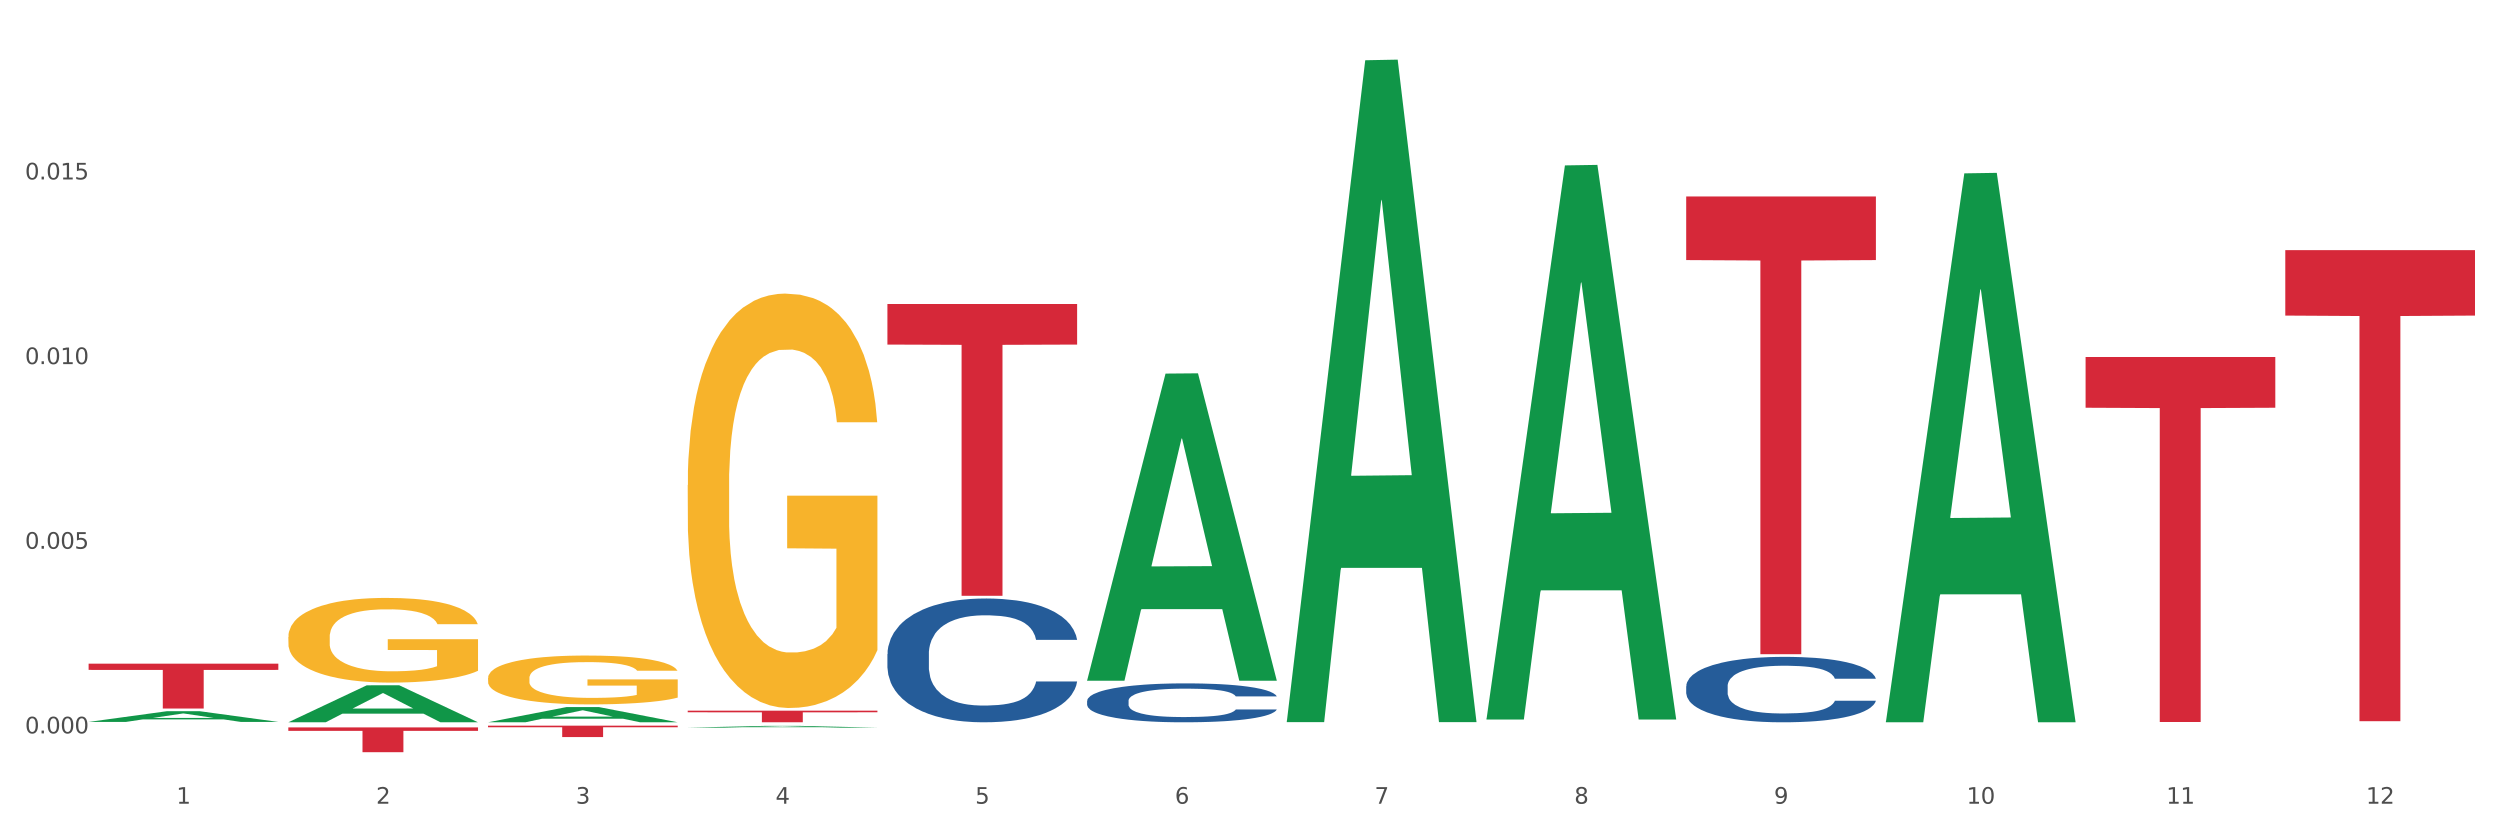
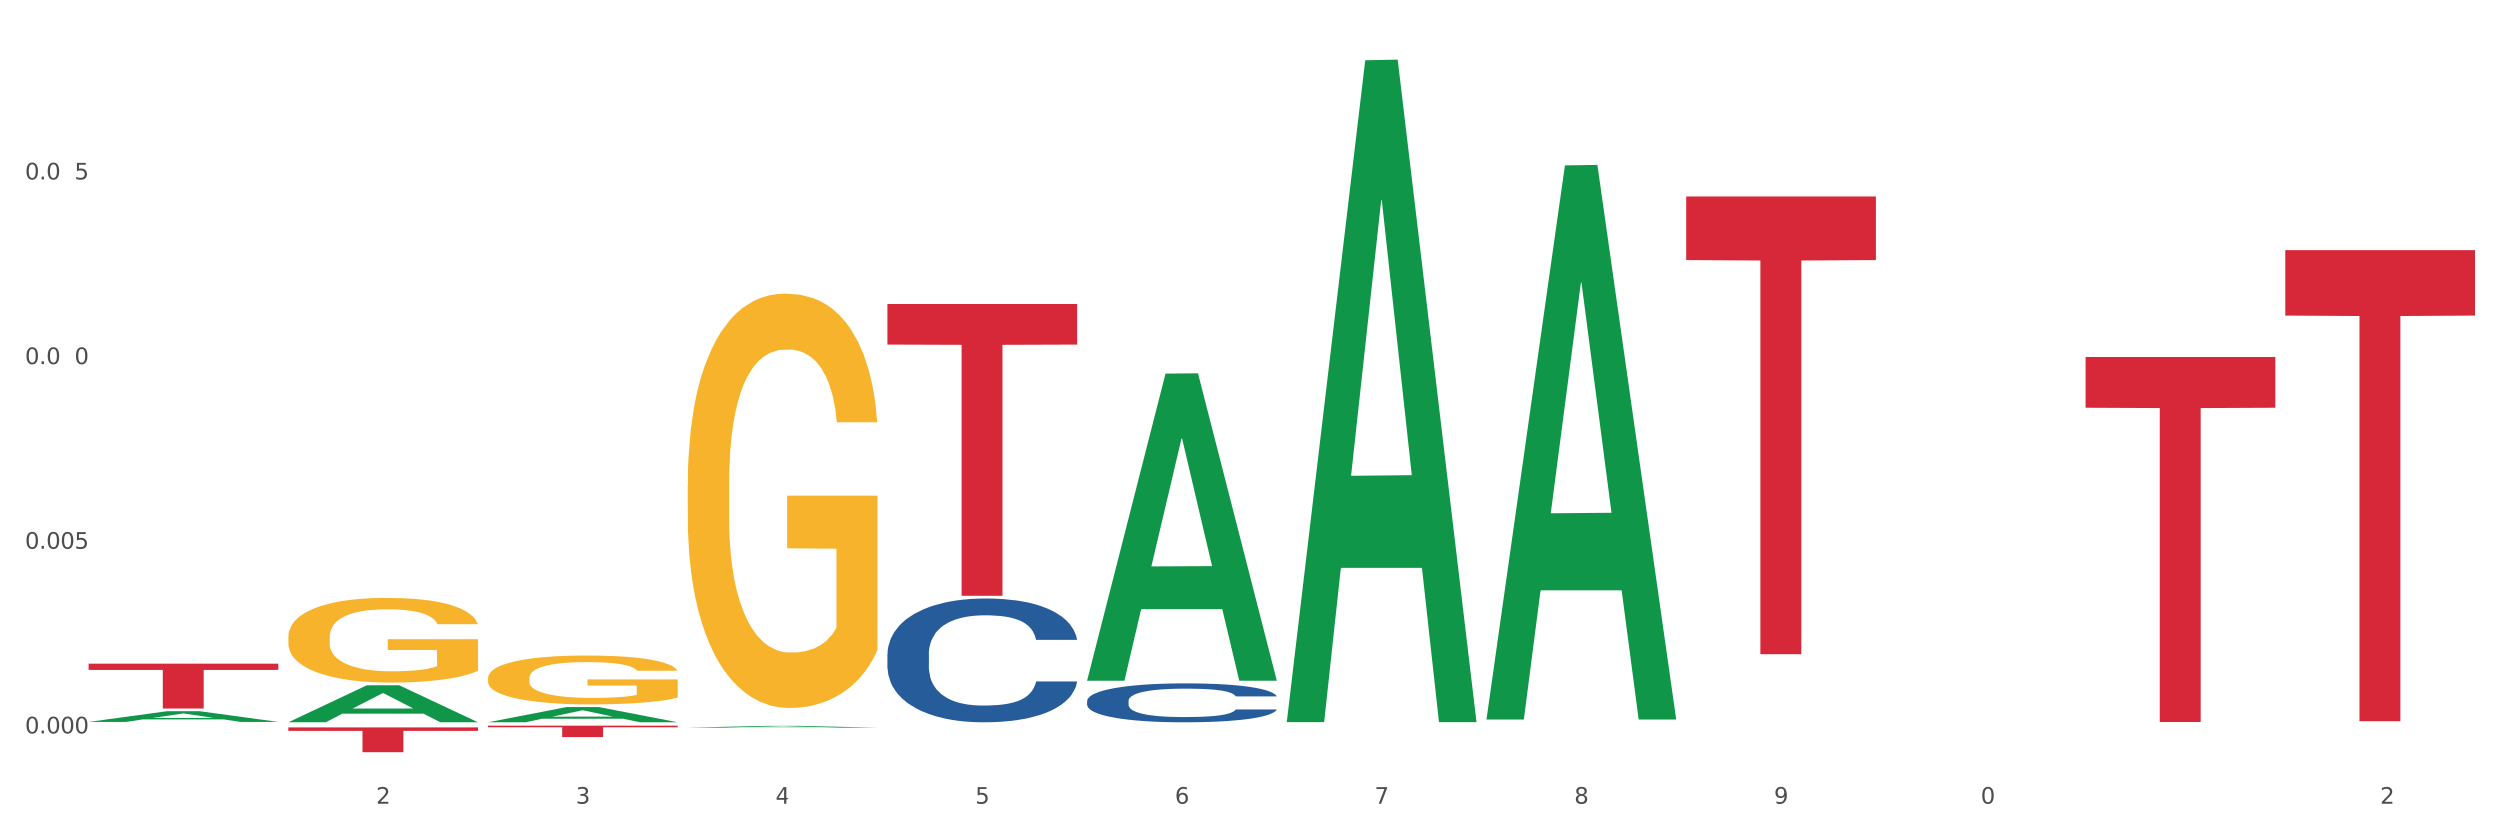
<svg xmlns="http://www.w3.org/2000/svg" xmlns:xlink="http://www.w3.org/1999/xlink" width="1080pt" height="360pt" viewBox="0 0 1080 360" version="1.1">
  <rect x="0" y="0" width="1080" height="360" fill="#333333" stroke="none" />
  <defs>
    <style type="text/css">*{stroke-linejoin: round; stroke-linecap: butt}</style>
  </defs>
  <g id="figure_1">
    <g id="patch_1">
      <path d="M 0 360  L 1080 360  L 1080 0  L 0 0  z " style="fill: #ffffff; stroke: #ffffff; stroke-linejoin: miter" />
    </g>
    <g id="axes_1">
      <g id="matplotlib.axis_1">
        <g id="xtick_1">
          <g id="text_1">
            <g style="fill: #4d4d4d" transform="translate(76.207 347.204) scale(0.096 -0.096)">
              <defs>
-                 <path id="DejaVuSans-31" d="M 794 531  L 1825 531  L 1825 4091  L 703 3866  L 703 4441  L 1819 4666  L 2450 4666  L 2450 531  L 3481 531  L 3481 0  L 794 0  L 794 531  z " transform="scale(0.016)" />
-               </defs>
+                 </defs>
              <use xlink:href="#DejaVuSans-31" />
            </g>
          </g>
        </g>
        <g id="xtick_2">
          <g id="text_2">
            <g style="fill: #4d4d4d" transform="translate(162.476 347.204) scale(0.096 -0.096)">
              <defs>
                <path id="DejaVuSans-32" d="M 1228 531  L 3431 531  L 3431 0  L 469 0  L 469 531  Q 828 903 1448 1529  Q 2069 2156 2228 2338  Q 2531 2678 2651 2914  Q 2772 3150 2772 3378  Q 2772 3750 2511 3984  Q 2250 4219 1831 4219  Q 1534 4219 1204 4116  Q 875 4013 500 3803  L 500 4441  Q 881 4594 1212 4672  Q 1544 4750 1819 4750  Q 2544 4750 2975 4387  Q 3406 4025 3406 3419  Q 3406 3131 3298 2873  Q 3191 2616 2906 2266  Q 2828 2175 2409 1742  Q 1991 1309 1228 531  z " transform="scale(0.016)" />
              </defs>
              <use xlink:href="#DejaVuSans-32" />
            </g>
          </g>
        </g>
        <g id="xtick_3">
          <g id="text_3">
            <g style="fill: #4d4d4d" transform="translate(248.745 347.204) scale(0.096 -0.096)">
              <defs>
                <path id="DejaVuSans-33" d="M 2597 2516  Q 3050 2419 3304 2112  Q 3559 1806 3559 1356  Q 3559 666 3084 287  Q 2609 -91 1734 -91  Q 1441 -91 1130 -33  Q 819 25 488 141  L 488 750  Q 750 597 1062 519  Q 1375 441 1716 441  Q 2309 441 2620 675  Q 2931 909 2931 1356  Q 2931 1769 2642 2001  Q 2353 2234 1838 2234  L 1294 2234  L 1294 2753  L 1863 2753  Q 2328 2753 2575 2939  Q 2822 3125 2822 3475  Q 2822 3834 2567 4026  Q 2313 4219 1838 4219  Q 1578 4219 1281 4162  Q 984 4106 628 3988  L 628 4550  Q 988 4650 1302 4700  Q 1616 4750 1894 4750  Q 2613 4750 3031 4423  Q 3450 4097 3450 3541  Q 3450 3153 3228 2886  Q 3006 2619 2597 2516  z " transform="scale(0.016)" />
              </defs>
              <use xlink:href="#DejaVuSans-33" />
            </g>
          </g>
        </g>
        <g id="xtick_4">
          <g id="text_4">
            <g style="fill: #4d4d4d" transform="translate(335.014 347.204) scale(0.096 -0.096)">
              <defs>
-                 <path id="DejaVuSans-34" d="M 2419 4116  L 825 1625  L 2419 1625  L 2419 4116  z M 2253 4666  L 3047 4666  L 3047 1625  L 3713 1625  L 3713 1100  L 3047 1100  L 3047 0  L 2419 0  L 2419 1100  L 313 1100  L 313 1709  L 2253 4666  z " transform="scale(0.016)" />
+                 <path id="DejaVuSans-34" d="M 2419 4116  L 825 1625  L 2419 1625  L 2419 4116  z M 2253 4666  L 3047 4666  L 3047 1625  L 3713 1625  L 3047 1100  L 3047 0  L 2419 0  L 2419 1100  L 313 1100  L 313 1709  L 2253 4666  z " transform="scale(0.016)" />
              </defs>
              <use xlink:href="#DejaVuSans-34" />
            </g>
          </g>
        </g>
        <g id="xtick_5">
          <g id="text_5">
            <g style="fill: #4d4d4d" transform="translate(421.284 347.204) scale(0.096 -0.096)">
              <defs>
                <path id="DejaVuSans-35" d="M 691 4666  L 3169 4666  L 3169 4134  L 1269 4134  L 1269 2991  Q 1406 3038 1543 3061  Q 1681 3084 1819 3084  Q 2600 3084 3056 2656  Q 3513 2228 3513 1497  Q 3513 744 3044 326  Q 2575 -91 1722 -91  Q 1428 -91 1123 -41  Q 819 9 494 109  L 494 744  Q 775 591 1075 516  Q 1375 441 1709 441  Q 2250 441 2565 725  Q 2881 1009 2881 1497  Q 2881 1984 2565 2268  Q 2250 2553 1709 2553  Q 1456 2553 1204 2497  Q 953 2441 691 2322  L 691 4666  z " transform="scale(0.016)" />
              </defs>
              <use xlink:href="#DejaVuSans-35" />
            </g>
          </g>
        </g>
        <g id="xtick_6">
          <g id="text_6">
            <g style="fill: #4d4d4d" transform="translate(507.553 347.204) scale(0.096 -0.096)">
              <defs>
                <path id="DejaVuSans-36" d="M 2113 2584  Q 1688 2584 1439 2293  Q 1191 2003 1191 1497  Q 1191 994 1439 701  Q 1688 409 2113 409  Q 2538 409 2786 701  Q 3034 994 3034 1497  Q 3034 2003 2786 2293  Q 2538 2584 2113 2584  z M 3366 4563  L 3366 3988  Q 3128 4100 2886 4159  Q 2644 4219 2406 4219  Q 1781 4219 1451 3797  Q 1122 3375 1075 2522  Q 1259 2794 1537 2939  Q 1816 3084 2150 3084  Q 2853 3084 3261 2657  Q 3669 2231 3669 1497  Q 3669 778 3244 343  Q 2819 -91 2113 -91  Q 1303 -91 875 529  Q 447 1150 447 2328  Q 447 3434 972 4092  Q 1497 4750 2381 4750  Q 2619 4750 2861 4703  Q 3103 4656 3366 4563  z " transform="scale(0.016)" />
              </defs>
              <use xlink:href="#DejaVuSans-36" />
            </g>
          </g>
        </g>
        <g id="xtick_7">
          <g id="text_7">
            <g style="fill: #4d4d4d" transform="translate(593.822 347.204) scale(0.096 -0.096)">
              <defs>
                <path id="DejaVuSans-37" d="M 525 4666  L 3525 4666  L 3525 4397  L 1831 0  L 1172 0  L 2766 4134  L 525 4134  L 525 4666  z " transform="scale(0.016)" />
              </defs>
              <use xlink:href="#DejaVuSans-37" />
            </g>
          </g>
        </g>
        <g id="xtick_8">
          <g id="text_8">
            <g style="fill: #4d4d4d" transform="translate(680.091 347.204) scale(0.096 -0.096)">
              <defs>
                <path id="DejaVuSans-38" d="M 2034 2216  Q 1584 2216 1326 1975  Q 1069 1734 1069 1313  Q 1069 891 1326 650  Q 1584 409 2034 409  Q 2484 409 2743 651  Q 3003 894 3003 1313  Q 3003 1734 2745 1975  Q 2488 2216 2034 2216  z M 1403 2484  Q 997 2584 770 2862  Q 544 3141 544 3541  Q 544 4100 942 4425  Q 1341 4750 2034 4750  Q 2731 4750 3128 4425  Q 3525 4100 3525 3541  Q 3525 3141 3298 2862  Q 3072 2584 2669 2484  Q 3125 2378 3379 2068  Q 3634 1759 3634 1313  Q 3634 634 3220 271  Q 2806 -91 2034 -91  Q 1263 -91 848 271  Q 434 634 434 1313  Q 434 1759 690 2068  Q 947 2378 1403 2484  z M 1172 3481  Q 1172 3119 1398 2916  Q 1625 2713 2034 2713  Q 2441 2713 2670 2916  Q 2900 3119 2900 3481  Q 2900 3844 2670 4047  Q 2441 4250 2034 4250  Q 1625 4250 1398 4047  Q 1172 3844 1172 3481  z " transform="scale(0.016)" />
              </defs>
              <use xlink:href="#DejaVuSans-38" />
            </g>
          </g>
        </g>
        <g id="xtick_9">
          <g id="text_9">
            <g style="fill: #4d4d4d" transform="translate(766.361 347.204) scale(0.096 -0.096)">
              <defs>
                <path id="DejaVuSans-39" d="M 703 97  L 703 672  Q 941 559 1184 500  Q 1428 441 1663 441  Q 2288 441 2617 861  Q 2947 1281 2994 2138  Q 2813 1869 2534 1725  Q 2256 1581 1919 1581  Q 1219 1581 811 2004  Q 403 2428 403 3163  Q 403 3881 828 4315  Q 1253 4750 1959 4750  Q 2769 4750 3195 4129  Q 3622 3509 3622 2328  Q 3622 1225 3098 567  Q 2575 -91 1691 -91  Q 1453 -91 1209 -44  Q 966 3 703 97  z M 1959 2075  Q 2384 2075 2632 2365  Q 2881 2656 2881 3163  Q 2881 3666 2632 3958  Q 2384 4250 1959 4250  Q 1534 4250 1286 3958  Q 1038 3666 1038 3163  Q 1038 2656 1286 2365  Q 1534 2075 1959 2075  z " transform="scale(0.016)" />
              </defs>
              <use xlink:href="#DejaVuSans-39" />
            </g>
          </g>
        </g>
        <g id="xtick_10">
          <g id="text_10">
            <g style="fill: #4d4d4d" transform="translate(849.576 347.204) scale(0.096 -0.096)">
              <defs>
                <path id="DejaVuSans-30" d="M 2034 4250  Q 1547 4250 1301 3770  Q 1056 3291 1056 2328  Q 1056 1369 1301 889  Q 1547 409 2034 409  Q 2525 409 2770 889  Q 3016 1369 3016 2328  Q 3016 3291 2770 3770  Q 2525 4250 2034 4250  z M 2034 4750  Q 2819 4750 3233 4129  Q 3647 3509 3647 2328  Q 3647 1150 3233 529  Q 2819 -91 2034 -91  Q 1250 -91 836 529  Q 422 1150 422 2328  Q 422 3509 836 4129  Q 1250 4750 2034 4750  z " transform="scale(0.016)" />
              </defs>
              <use xlink:href="#DejaVuSans-31" />
              <use xlink:href="#DejaVuSans-30" transform="translate(63.623 0)" />
            </g>
          </g>
        </g>
        <g id="xtick_11">
          <g id="text_11">
            <g style="fill: #4d4d4d" transform="translate(935.845 347.204) scale(0.096 -0.096)">
              <use xlink:href="#DejaVuSans-31" />
              <use xlink:href="#DejaVuSans-31" transform="translate(63.623 0)" />
            </g>
          </g>
        </g>
        <g id="xtick_12">
          <g id="text_12">
            <g style="fill: #4d4d4d" transform="translate(1022.114 347.204) scale(0.096 -0.096)">
              <use xlink:href="#DejaVuSans-31" />
              <use xlink:href="#DejaVuSans-32" transform="translate(63.623 0)" />
            </g>
          </g>
        </g>
        <g id="xtick_13" />
        <g id="xtick_14" />
        <g id="xtick_15" />
        <g id="xtick_16" />
        <g id="xtick_17" />
        <g id="xtick_18" />
        <g id="xtick_19" />
        <g id="xtick_20" />
        <g id="xtick_21" />
        <g id="xtick_22" />
        <g id="xtick_23" />
      </g>
      <g id="matplotlib.axis_2">
        <g id="ytick_1">
          <g id="text_13">
            <g style="fill: #4d4d4d" transform="translate(10.8 316.83) scale(0.096 -0.096)">
              <defs>
                <path id="DejaVuSans-2e" d="M 684 794  L 1344 794  L 1344 0  L 684 0  L 684 794  z " transform="scale(0.016)" />
              </defs>
              <use xlink:href="#DejaVuSans-30" />
              <use xlink:href="#DejaVuSans-2e" transform="translate(63.623 0)" />
              <use xlink:href="#DejaVuSans-30" transform="translate(95.41 0)" />
              <use xlink:href="#DejaVuSans-30" transform="translate(159.033 0)" />
              <use xlink:href="#DejaVuSans-30" transform="translate(222.656 0)" />
            </g>
          </g>
        </g>
        <g id="ytick_2">
          <g id="text_14">
            <g style="fill: #4d4d4d" transform="translate(10.8 237.061) scale(0.096 -0.096)">
              <use xlink:href="#DejaVuSans-30" />
              <use xlink:href="#DejaVuSans-2e" transform="translate(63.623 0)" />
              <use xlink:href="#DejaVuSans-30" transform="translate(95.41 0)" />
              <use xlink:href="#DejaVuSans-30" transform="translate(159.033 0)" />
              <use xlink:href="#DejaVuSans-35" transform="translate(222.656 0)" />
            </g>
          </g>
        </g>
        <g id="ytick_3">
          <g id="text_15">
            <g style="fill: #4d4d4d" transform="translate(10.8 157.292) scale(0.096 -0.096)">
              <use xlink:href="#DejaVuSans-30" />
              <use xlink:href="#DejaVuSans-2e" transform="translate(63.623 0)" />
              <use xlink:href="#DejaVuSans-30" transform="translate(95.41 0)" />
              <use xlink:href="#DejaVuSans-31" transform="translate(159.033 0)" />
              <use xlink:href="#DejaVuSans-30" transform="translate(222.656 0)" />
            </g>
          </g>
        </g>
        <g id="ytick_4">
          <g id="text_16">
            <g style="fill: #4d4d4d" transform="translate(10.8 77.522) scale(0.096 -0.096)">
              <use xlink:href="#DejaVuSans-30" />
              <use xlink:href="#DejaVuSans-2e" transform="translate(63.623 0)" />
              <use xlink:href="#DejaVuSans-30" transform="translate(95.41 0)" />
              <use xlink:href="#DejaVuSans-31" transform="translate(159.033 0)" />
              <use xlink:href="#DejaVuSans-35" transform="translate(222.656 0)" />
            </g>
          </g>
        </g>
        <g id="ytick_5" />
        <g id="ytick_6" />
        <g id="ytick_7" />
        <g id="ytick_8" />
      </g>
      <g id="PolyCollection_1">
        <path d="M 38.283 311.862  L 38.367 311.858  L 72.164 307.233  L 86.189 307.229  L 120.239 311.871  L 104.017 311.871  L 96.666 310.79  L 61.771 310.79  L 61.518 310.807  L 54.421 311.871  L 38.283 311.871  L 38.283 311.862  L 66.165 310.145  L 92.272 310.141  L 79.345 308.218  L 79.176 308.21  L 79.007 308.223  L 66.08 310.141  L 66.165 310.145  L 38.283 311.862  z " clip-path="url(#p5e494e02b3)" style="fill: #109648" />
        <path d="M 297.091 209.559  L 297.187 209.395  L 297.187 203.509  L 297.381 198.44  L 298.348 186.177  L 299.8 176.04  L 300.864 170.644  L 301.929 166.229  L 303.186 161.814  L 304.735 157.236  L 307.541 150.532  L 309.282 147.099  L 311.411 143.502  L 315.282 138.269  L 318.088 135.326  L 320.99 132.874  L 325.732 129.93  L 328.828 128.622  L 332.118 127.641  L 336.085 126.987  L 339.084 126.824  L 345.664 127.314  L 351.276 128.786  L 353.986 129.93  L 357.469 131.892  L 359.307 133.201  L 362.307 135.817  L 365.403 139.25  L 367.532 142.193  L 370.725 147.753  L 373.144 153.312  L 375.369 160.179  L 376.531 164.921  L 377.401 169.336  L 378.176 174.405  L 378.95 182.416  L 361.533 182.416  L 360.855 176.694  L 359.791 171.298  L 358.243 166.066  L 356.888 162.795  L 354.566 158.708  L 352.437 156.092  L 350.212 154.13  L 347.503 152.494  L 345.374 151.677  L 342.374 151.023  L 336.472 151.186  L 332.505 152.494  L 329.796 154.13  L 328.054 155.601  L 326.506 157.236  L 324.764 159.525  L 322.732 162.959  L 321.281 166.066  L 319.829 169.99  L 318.668 173.914  L 317.604 178.492  L 316.733 183.397  L 316.056 188.466  L 315.475 194.679  L 314.991 204.98  L 314.991 227.381  L 315.185 232.45  L 315.669 239.154  L 316.249 244.222  L 317.217 250.272  L 318.088 254.36  L 319.732 260.246  L 321.571 265.151  L 323.022 268.258  L 324.474 270.874  L 326.989 274.471  L 329.796 277.414  L 332.215 279.213  L 335.504 280.848  L 337.73 281.502  L 339.665 281.829  L 344.406 281.829  L 347.793 281.339  L 351.567 280.194  L 354.469 278.723  L 356.888 276.924  L 359.598 273.981  L 361.339 271.201  L 361.339 237.028  L 340.052 236.865  L 340.052 214.137  L 379.046 214.137  L 379.046 280.848  L 377.401 284.282  L 375.563 287.388  L 373.628 290.168  L 370.725 293.602  L 367.242 296.872  L 364.145 299.161  L 360.855 301.123  L 356.985 302.922  L 351.954 304.557  L 348.857 305.211  L 344.987 305.701  L 340.439 305.865  L 336.472 305.538  L 332.602 304.72  L 328.538 303.249  L 324.57 301.123  L 321.571 298.998  L 318.571 296.381  L 315.378 292.948  L 312.863 289.678  L 310.927 286.734  L 308.799 282.974  L 306.476 278.069  L 304.735 273.654  L 303.186 269.076  L 301.542 263.189  L 300.38 258.121  L 299.219 251.744  L 298.542 247.002  L 297.768 239.644  L 297.187 229.343  L 297.091 209.559  z " clip-path="url(#p5e494e02b3)" style="fill: #f7b32b" />
        <path d="M 210.821 292.948  L 210.918 292.929  L 210.918 292.235  L 211.112 291.637  L 212.079 290.191  L 213.531 288.995  L 214.595 288.359  L 215.659 287.838  L 216.917 287.318  L 218.465 286.778  L 221.271 285.987  L 223.013 285.582  L 225.142 285.158  L 229.012 284.541  L 231.818 284.194  L 234.721 283.905  L 239.462 283.558  L 242.559 283.404  L 245.849 283.288  L 249.816 283.211  L 252.815 283.191  L 259.395 283.249  L 265.007 283.423  L 267.716 283.558  L 271.2 283.789  L 273.038 283.943  L 276.038 284.252  L 279.134 284.657  L 281.263 285.004  L 284.456 285.659  L 286.875 286.315  L 289.1 287.125  L 290.261 287.684  L 291.132 288.205  L 291.906 288.802  L 292.68 289.747  L 275.264 289.747  L 274.586 289.072  L 273.522 288.436  L 271.974 287.819  L 270.619 287.433  L 268.297 286.951  L 266.168 286.643  L 263.943 286.411  L 261.233 286.219  L 259.105 286.122  L 256.105 286.045  L 250.203 286.064  L 246.236 286.219  L 243.526 286.411  L 241.785 286.585  L 240.236 286.778  L 238.495 287.048  L 236.463 287.453  L 235.011 287.819  L 233.56 288.282  L 232.399 288.745  L 231.335 289.284  L 230.464 289.863  L 229.786 290.461  L 229.206 291.193  L 228.722 292.408  L 228.722 295.05  L 228.916 295.647  L 229.399 296.438  L 229.98 297.036  L 230.947 297.749  L 231.818 298.231  L 233.463 298.925  L 235.302 299.504  L 236.753 299.87  L 238.204 300.179  L 240.72 300.603  L 243.526 300.95  L 245.945 301.162  L 249.235 301.355  L 251.461 301.432  L 253.396 301.47  L 258.137 301.47  L 261.524 301.413  L 265.297 301.278  L 268.2 301.104  L 270.619 300.892  L 273.328 300.545  L 275.07 300.217  L 275.07 296.187  L 253.783 296.168  L 253.783 293.488  L 292.777 293.488  L 292.777 301.355  L 291.132 301.76  L 289.294 302.126  L 287.359 302.454  L 284.456 302.859  L 280.972 303.244  L 277.876 303.514  L 274.586 303.746  L 270.716 303.958  L 265.684 304.151  L 262.588 304.228  L 258.718 304.286  L 254.17 304.305  L 250.203 304.266  L 246.332 304.17  L 242.268 303.996  L 238.301 303.746  L 235.302 303.495  L 232.302 303.186  L 229.109 302.782  L 226.593 302.396  L 224.658 302.049  L 222.529 301.605  L 220.207 301.027  L 218.465 300.506  L 216.917 299.966  L 215.272 299.272  L 214.111 298.675  L 212.95 297.923  L 212.273 297.363  L 211.499 296.496  L 210.918 295.281  L 210.821 292.948  z " clip-path="url(#p5e494e02b3)" style="fill: #f7b32b" />
-         <path d="M 728.437 296.465  L 728.534 296.439  L 728.534 295.716  L 728.824 294.735  L 729.89 292.928  L 731.246 291.559  L 733.571 289.959  L 734.83 289.287  L 736.477 288.539  L 739.868 287.325  L 743.743 286.293  L 746.455 285.725  L 748.49 285.363  L 753.043 284.718  L 755.658 284.434  L 758.371 284.201  L 760.696 284.046  L 764.571 283.866  L 767.671 283.788  L 771.255 283.762  L 774.258 283.788  L 778.23 283.891  L 784.043 284.201  L 786.271 284.382  L 789.274 284.692  L 792.374 285.105  L 794.892 285.518  L 797.799 286.112  L 800.802 286.886  L 803.708 287.867  L 805.742 288.771  L 807.389 289.726  L 808.842 290.888  L 809.908 292.153  L 810.392 293.212  L 792.664 293.212  L 792.18 292.256  L 791.211 291.224  L 790.243 290.527  L 789.177 289.959  L 787.53 289.313  L 786.077 288.9  L 783.655 288.41  L 781.427 288.1  L 779.586 287.919  L 777.358 287.764  L 772.611 287.609  L 769.221 287.609  L 767.09 287.661  L 764.474 287.79  L 762.246 287.971  L 759.63 288.28  L 757.596 288.616  L 755.561 289.055  L 754.399 289.365  L 752.655 289.933  L 751.493 290.398  L 749.943 291.198  L 749.071 291.766  L 747.521 293.237  L 746.843 294.322  L 746.552 295.071  L 746.358 295.897  L 746.358 299.924  L 746.94 301.732  L 747.424 302.506  L 748.199 303.384  L 749.652 304.52  L 751.783 305.63  L 754.011 306.43  L 755.852 306.921  L 757.596 307.282  L 759.34 307.566  L 761.471 307.825  L 763.215 307.979  L 765.83 308.134  L 768.93 308.212  L 771.352 308.212  L 776.293 308.083  L 778.521 307.954  L 780.652 307.773  L 782.977 307.489  L 784.818 307.179  L 785.883 306.947  L 787.627 306.456  L 788.983 305.94  L 790.146 305.346  L 790.921 304.83  L 791.793 304.055  L 792.471 303.177  L 792.664 302.713  L 810.392 302.713  L 810.005 303.642  L 809.327 304.546  L 807.971 305.759  L 806.905 306.456  L 805.258 307.308  L 803.514 308.031  L 801.092 308.831  L 798.864 309.425  L 796.539 309.942  L 794.021 310.406  L 789.468 311.052  L 787.821 311.232  L 784.333 311.542  L 781.621 311.723  L 777.649 311.904  L 773.58 312.007  L 769.318 312.033  L 765.54 311.981  L 761.374 311.826  L 758.758 311.671  L 755.852 311.439  L 752.461 311.078  L 749.265 310.639  L 746.262 310.122  L 743.452 309.528  L 740.837 308.857  L 737.446 307.747  L 734.927 306.663  L 733.087 305.656  L 731.827 304.804  L 730.568 303.72  L 729.89 302.971  L 728.824 301.164  L 728.437 299.485  L 728.437 296.465  z " clip-path="url(#p5e494e02b3)" style="fill: #255c99" />
        <path d="M 469.629 302.772  L 469.726 302.757  L 469.726 302.327  L 470.017 301.743  L 471.082 300.668  L 472.438 299.854  L 474.763 298.902  L 476.023 298.502  L 477.67 298.057  L 481.06 297.335  L 484.935 296.721  L 487.648 296.383  L 489.682 296.168  L 494.235 295.784  L 496.851 295.615  L 499.563 295.477  L 501.888 295.385  L 505.763 295.277  L 508.863 295.231  L 512.448 295.216  L 515.451 295.231  L 519.422 295.293  L 525.235 295.477  L 527.463 295.584  L 530.466 295.769  L 533.566 296.014  L 536.085 296.26  L 538.991 296.613  L 541.994 297.074  L 544.9 297.658  L 546.935 298.195  L 548.582 298.763  L 550.035 299.455  L 551.1 300.207  L 551.585 300.837  L 533.857 300.837  L 533.372 300.269  L 532.404 299.654  L 531.435 299.24  L 530.369 298.902  L 528.722 298.518  L 527.269 298.272  L 524.847 297.98  L 522.619 297.796  L 520.779 297.688  L 518.551 297.596  L 513.804 297.504  L 510.413 297.504  L 508.282 297.535  L 505.666 297.612  L 503.438 297.719  L 500.823 297.903  L 498.788 298.103  L 496.754 298.364  L 495.591 298.548  L 493.848 298.886  L 492.685 299.163  L 491.135 299.639  L 490.263 299.977  L 488.713 300.852  L 488.035 301.497  L 487.745 301.943  L 487.551 302.434  L 487.551 304.83  L 488.132 305.905  L 488.616 306.366  L 489.391 306.888  L 490.845 307.564  L 492.976 308.224  L 495.204 308.7  L 497.044 308.992  L 498.788 309.207  L 500.532 309.376  L 502.663 309.529  L 504.407 309.622  L 507.023 309.714  L 510.123 309.76  L 512.544 309.76  L 517.485 309.683  L 519.713 309.606  L 521.844 309.499  L 524.169 309.33  L 526.01 309.146  L 527.076 309.007  L 528.819 308.715  L 530.176 308.408  L 531.338 308.055  L 532.113 307.748  L 532.985 307.287  L 533.663 306.765  L 533.857 306.489  L 551.585 306.489  L 551.197 307.041  L 550.519 307.579  L 549.163 308.301  L 548.097 308.715  L 546.45 309.222  L 544.707 309.652  L 542.285 310.128  L 540.057 310.482  L 537.732 310.789  L 535.213 311.065  L 530.66 311.449  L 529.013 311.557  L 525.526 311.741  L 522.813 311.849  L 518.841 311.956  L 514.772 312.017  L 510.51 312.033  L 506.732 312.002  L 502.566 311.91  L 499.951 311.818  L 497.044 311.68  L 493.654 311.465  L 490.457 311.203  L 487.454 310.896  L 484.645 310.543  L 482.029 310.144  L 478.638 309.483  L 476.12 308.838  L 474.279 308.239  L 473.02 307.733  L 471.76 307.088  L 471.082 306.642  L 470.017 305.567  L 469.629 304.569  L 469.629 302.772  z " clip-path="url(#p5e494e02b3)" style="fill: #255c99" />
        <path d="M 383.36 282.579  L 383.457 282.531  L 383.457 281.163  L 383.747 279.307  L 384.813 275.888  L 386.169 273.299  L 388.494 270.27  L 389.754 269  L 391.4 267.584  L 394.791 265.288  L 398.666 263.334  L 401.378 262.26  L 403.413 261.576  L 407.966 260.355  L 410.582 259.818  L 413.294 259.378  L 415.619 259.085  L 419.494 258.743  L 422.594 258.597  L 426.178 258.548  L 429.181 258.597  L 433.153 258.792  L 438.966 259.378  L 441.194 259.72  L 444.197 260.306  L 447.297 261.088  L 449.816 261.869  L 452.722 262.993  L 455.725 264.458  L 458.631 266.314  L 460.666 268.024  L 462.312 269.831  L 463.766 272.029  L 464.831 274.422  L 465.316 276.425  L 447.588 276.425  L 447.103 274.618  L 446.134 272.664  L 445.166 271.345  L 444.1 270.27  L 442.453 269.049  L 441 268.268  L 438.578 267.34  L 436.35 266.754  L 434.51 266.412  L 432.281 266.119  L 427.535 265.826  L 424.144 265.826  L 422.013 265.923  L 419.397 266.167  L 417.169 266.509  L 414.553 267.096  L 412.519 267.731  L 410.485 268.561  L 409.322 269.147  L 407.578 270.222  L 406.416 271.101  L 404.866 272.615  L 403.994 273.69  L 402.444 276.474  L 401.766 278.525  L 401.475 279.942  L 401.282 281.505  L 401.282 289.125  L 401.863 292.544  L 402.347 294.009  L 403.122 295.67  L 404.575 297.819  L 406.707 299.919  L 408.935 301.433  L 410.775 302.362  L 412.519 303.045  L 414.263 303.583  L 416.394 304.071  L 418.138 304.364  L 420.753 304.657  L 423.853 304.804  L 426.275 304.804  L 431.216 304.56  L 433.444 304.315  L 435.575 303.973  L 437.9 303.436  L 439.741 302.85  L 440.806 302.41  L 442.55 301.482  L 443.906 300.505  L 445.069 299.382  L 445.844 298.405  L 446.716 296.94  L 447.394 295.279  L 447.588 294.4  L 465.316 294.4  L 464.928 296.158  L 464.25 297.868  L 462.894 300.164  L 461.828 301.482  L 460.181 303.094  L 458.437 304.462  L 456.016 305.976  L 453.788 307.099  L 451.463 308.076  L 448.944 308.956  L 444.391 310.177  L 442.744 310.519  L 439.256 311.105  L 436.544 311.447  L 432.572 311.789  L 428.503 311.984  L 424.241 312.033  L 420.463 311.935  L 416.297 311.642  L 413.682 311.349  L 410.775 310.909  L 407.385 310.226  L 404.188 309.395  L 401.185 308.418  L 398.375 307.295  L 395.76 306.025  L 392.369 303.925  L 389.85 301.873  L 388.01 299.968  L 386.75 298.356  L 385.491 296.305  L 384.813 294.888  L 383.747 291.469  L 383.36 288.294  L 383.36 282.579  z " clip-path="url(#p5e494e02b3)" style="fill: #255c99" />
        <path d="M 38.283 286.704  L 120.239 286.704  L 120.239 289.396  L 88 289.414  L 88 306.079  L 70.327 306.079  L 70.327 289.414  L 38.283 289.396  L 38.283 286.722  L 38.283 286.704  z " clip-path="url(#p5e494e02b3)" style="fill: #d62839" />
        <path d="M 124.552 314.231  L 206.508 314.231  L 206.508 315.721  L 174.269 315.731  L 174.269 324.95  L 156.597 324.95  L 156.597 315.731  L 124.552 315.721  L 124.552 314.241  L 124.552 314.231  z " clip-path="url(#p5e494e02b3)" style="fill: #d62839" />
        <path d="M 210.821 313.5  L 292.777 313.5  L 292.777 314.183  L 260.539 314.188  L 260.539 318.42  L 242.866 318.42  L 242.866 314.188  L 210.821 314.183  L 210.821 313.504  L 210.821 313.5  z " clip-path="url(#p5e494e02b3)" style="fill: #d62839" />
-         <path d="M 297.091 307.015  L 379.046 307.015  L 379.046 307.712  L 346.808 307.717  L 346.808 312.033  L 329.135 312.033  L 329.135 307.717  L 297.091 307.712  L 297.091 307.019  L 297.091 307.015  z " clip-path="url(#p5e494e02b3)" style="fill: #d62839" />
        <path d="M 383.36 131.336  L 465.316 131.336  L 465.316 148.855  L 433.077 148.973  L 433.077 257.398  L 415.404 257.398  L 415.404 148.973  L 383.36 148.855  L 383.36 131.455  L 383.36 131.336  z " clip-path="url(#p5e494e02b3)" style="fill: #d62839" />
        <path d="M 728.437 84.875  L 810.392 84.875  L 810.392 112.354  L 778.154 112.539  L 778.154 282.613  L 760.481 282.613  L 760.481 112.539  L 728.437 112.354  L 728.437 85.06  L 728.437 84.875  z " clip-path="url(#p5e494e02b3)" style="fill: #d62839" />
        <path d="M 987.244 108.049  L 1069.2 108.049  L 1069.2 136.33  L 1036.961 136.521  L 1036.961 311.559  L 1019.289 311.559  L 1019.289 136.521  L 987.244 136.33  L 987.244 108.24  L 987.244 108.049  z " clip-path="url(#p5e494e02b3)" style="fill: #d62839" />
        <path d="M 900.975 154.231  L 982.931 154.231  L 982.931 176.143  L 950.692 176.291  L 950.692 311.906  L 933.019 311.906  L 933.019 176.291  L 900.975 176.143  L 900.975 154.379  L 900.975 154.231  z " clip-path="url(#p5e494e02b3)" style="fill: #d62839" />
        <path d="M 555.898 311.419  L 555.983 311.15  L 589.779 26.028  L 603.804 25.759  L 637.854 311.957  L 621.632 311.957  L 614.281 245.312  L 579.387 245.312  L 579.133 246.387  L 572.036 311.957  L 555.898 311.957  L 555.898 311.419  L 583.78 205.54  L 609.888 205.271  L 596.961 86.761  L 596.792 86.224  L 596.623 87.03  L 583.696 205.271  L 583.78 205.54  L 555.898 311.419  z " clip-path="url(#p5e494e02b3)" style="fill: #109648" />
        <path d="M 124.552 312.003  L 124.637 311.988  L 158.433 296.052  L 172.458 296.037  L 206.508 312.033  L 190.286 312.033  L 182.935 308.308  L 148.041 308.308  L 147.787 308.368  L 140.69 312.033  L 124.552 312.033  L 124.552 312.003  L 152.434 306.085  L 178.542 306.07  L 165.615 299.447  L 165.446 299.417  L 165.277 299.462  L 152.35 306.07  L 152.434 306.085  L 124.552 312.003  z " clip-path="url(#p5e494e02b3)" style="fill: #109648" />
        <path d="M 210.821 312.02  L 210.906 312.014  L 244.702 305.461  L 258.728 305.454  L 292.777 312.033  L 276.555 312.033  L 269.204 310.501  L 234.31 310.501  L 234.056 310.526  L 226.959 312.033  L 210.821 312.033  L 210.821 312.02  L 238.703 309.587  L 264.811 309.581  L 251.884 306.857  L 251.715 306.844  L 251.546 306.863  L 238.619 309.581  L 238.703 309.587  L 210.821 312.02  z " clip-path="url(#p5e494e02b3)" style="fill: #109648" />
        <path d="M 297.091 314.34  L 297.175 314.339  L 330.971 313.566  L 344.997 313.566  L 379.046 314.342  L 362.824 314.342  L 355.474 314.161  L 320.579 314.161  L 320.325 314.164  L 313.228 314.342  L 297.091 314.342  L 297.091 314.34  L 324.972 314.053  L 351.08 314.052  L 338.153 313.731  L 337.984 313.73  L 337.815 313.732  L 324.888 314.052  L 324.972 314.053  L 297.091 314.34  z " clip-path="url(#p5e494e02b3)" style="fill: #109648" />
        <path d="M 469.629 293.817  L 469.714 293.692  L 503.51 161.393  L 517.535 161.269  L 551.585 294.066  L 535.363 294.066  L 528.012 263.142  L 493.117 263.142  L 492.864 263.641  L 485.767 294.066  L 469.629 294.066  L 469.629 293.817  L 497.511 244.688  L 523.618 244.563  L 510.691 189.574  L 510.522 189.325  L 510.353 189.699  L 497.426 244.563  L 497.511 244.688  L 469.629 293.817  z " clip-path="url(#p5e494e02b3)" style="fill: #109648" />
        <path d="M 642.167 310.379  L 642.252 310.154  L 676.048 71.454  L 690.074 71.229  L 724.123 310.829  L 707.901 310.829  L 700.55 255.035  L 665.656 255.035  L 665.402 255.935  L 658.305 310.829  L 642.167 310.829  L 642.167 310.379  L 670.049 221.738  L 696.157 221.513  L 683.23 122.299  L 683.061 121.849  L 682.892 122.524  L 669.965 221.513  L 670.049 221.738  L 642.167 310.379  z " clip-path="url(#p5e494e02b3)" style="fill: #109648" />
-         <path d="M 814.706 311.587  L 814.79 311.364  L 848.587 74.892  L 862.612 74.669  L 896.662 312.033  L 880.439 312.033  L 873.089 256.759  L 838.194 256.759  L 837.941 257.651  L 830.844 312.033  L 814.706 312.033  L 814.706 311.587  L 842.588 223.774  L 868.695 223.551  L 855.768 125.262  L 855.599 124.817  L 855.43 125.485  L 842.503 223.551  L 842.588 223.774  L 814.706 311.587  z " clip-path="url(#p5e494e02b3)" style="fill: #109648" />
        <path d="M 124.552 275.206  L 124.649 275.173  L 124.649 273.97  L 124.842 272.934  L 125.81 270.428  L 127.261 268.356  L 128.326 267.253  L 129.39 266.351  L 130.648 265.449  L 132.196 264.513  L 135.002 263.143  L 136.744 262.442  L 138.873 261.707  L 142.743 260.637  L 145.549 260.036  L 148.452 259.535  L 153.193 258.933  L 156.289 258.666  L 159.579 258.465  L 163.546 258.332  L 166.546 258.298  L 173.126 258.399  L 178.738 258.699  L 181.447 258.933  L 184.93 259.334  L 186.769 259.601  L 189.768 260.136  L 192.865 260.838  L 194.994 261.439  L 198.187 262.575  L 200.606 263.711  L 202.831 265.115  L 203.992 266.084  L 204.863 266.986  L 205.637 268.022  L 206.411 269.659  L 188.994 269.659  L 188.317 268.49  L 187.253 267.387  L 185.705 266.318  L 184.35 265.65  L 182.028 264.814  L 179.899 264.28  L 177.673 263.879  L 174.964 263.544  L 172.835 263.377  L 169.836 263.244  L 163.934 263.277  L 159.966 263.544  L 157.257 263.879  L 155.515 264.179  L 153.967 264.513  L 152.226 264.981  L 150.194 265.683  L 148.742 266.318  L 147.291 267.12  L 146.13 267.922  L 145.065 268.857  L 144.194 269.86  L 143.517 270.896  L 142.937 272.165  L 142.453 274.271  L 142.453 278.848  L 142.646 279.884  L 143.13 281.254  L 143.711 282.29  L 144.678 283.526  L 145.549 284.362  L 147.194 285.565  L 149.032 286.567  L 150.484 287.202  L 151.935 287.737  L 154.451 288.472  L 157.257 289.073  L 159.676 289.441  L 162.966 289.775  L 165.191 289.909  L 167.127 289.976  L 171.868 289.976  L 175.254 289.875  L 179.028 289.641  L 181.931 289.341  L 184.35 288.973  L 187.059 288.372  L 188.801 287.804  L 188.801 280.82  L 167.514 280.786  L 167.514 276.142  L 206.508 276.142  L 206.508 289.775  L 204.863 290.477  L 203.025 291.112  L 201.089 291.68  L 198.187 292.381  L 194.703 293.05  L 191.607 293.517  L 188.317 293.918  L 184.447 294.286  L 179.415 294.62  L 176.319 294.754  L 172.448 294.854  L 167.901 294.888  L 163.934 294.821  L 160.063 294.654  L 155.999 294.353  L 152.032 293.918  L 149.032 293.484  L 146.033 292.949  L 142.84 292.248  L 140.324 291.579  L 138.389 290.978  L 136.26 290.209  L 133.938 289.207  L 132.196 288.305  L 130.648 287.369  L 129.003 286.166  L 127.842 285.13  L 126.681 283.827  L 126.004 282.858  L 125.23 281.354  L 124.649 279.249  L 124.552 275.206  z " clip-path="url(#p5e494e02b3)" style="fill: #f7b32b" />
      </g>
    </g>
  </g>
  <defs>
    <clipPath id="p5e494e02b3">
      <rect x="38.283" y="10.8" width="1030.917" height="329.109" />
    </clipPath>
  </defs>
</svg>